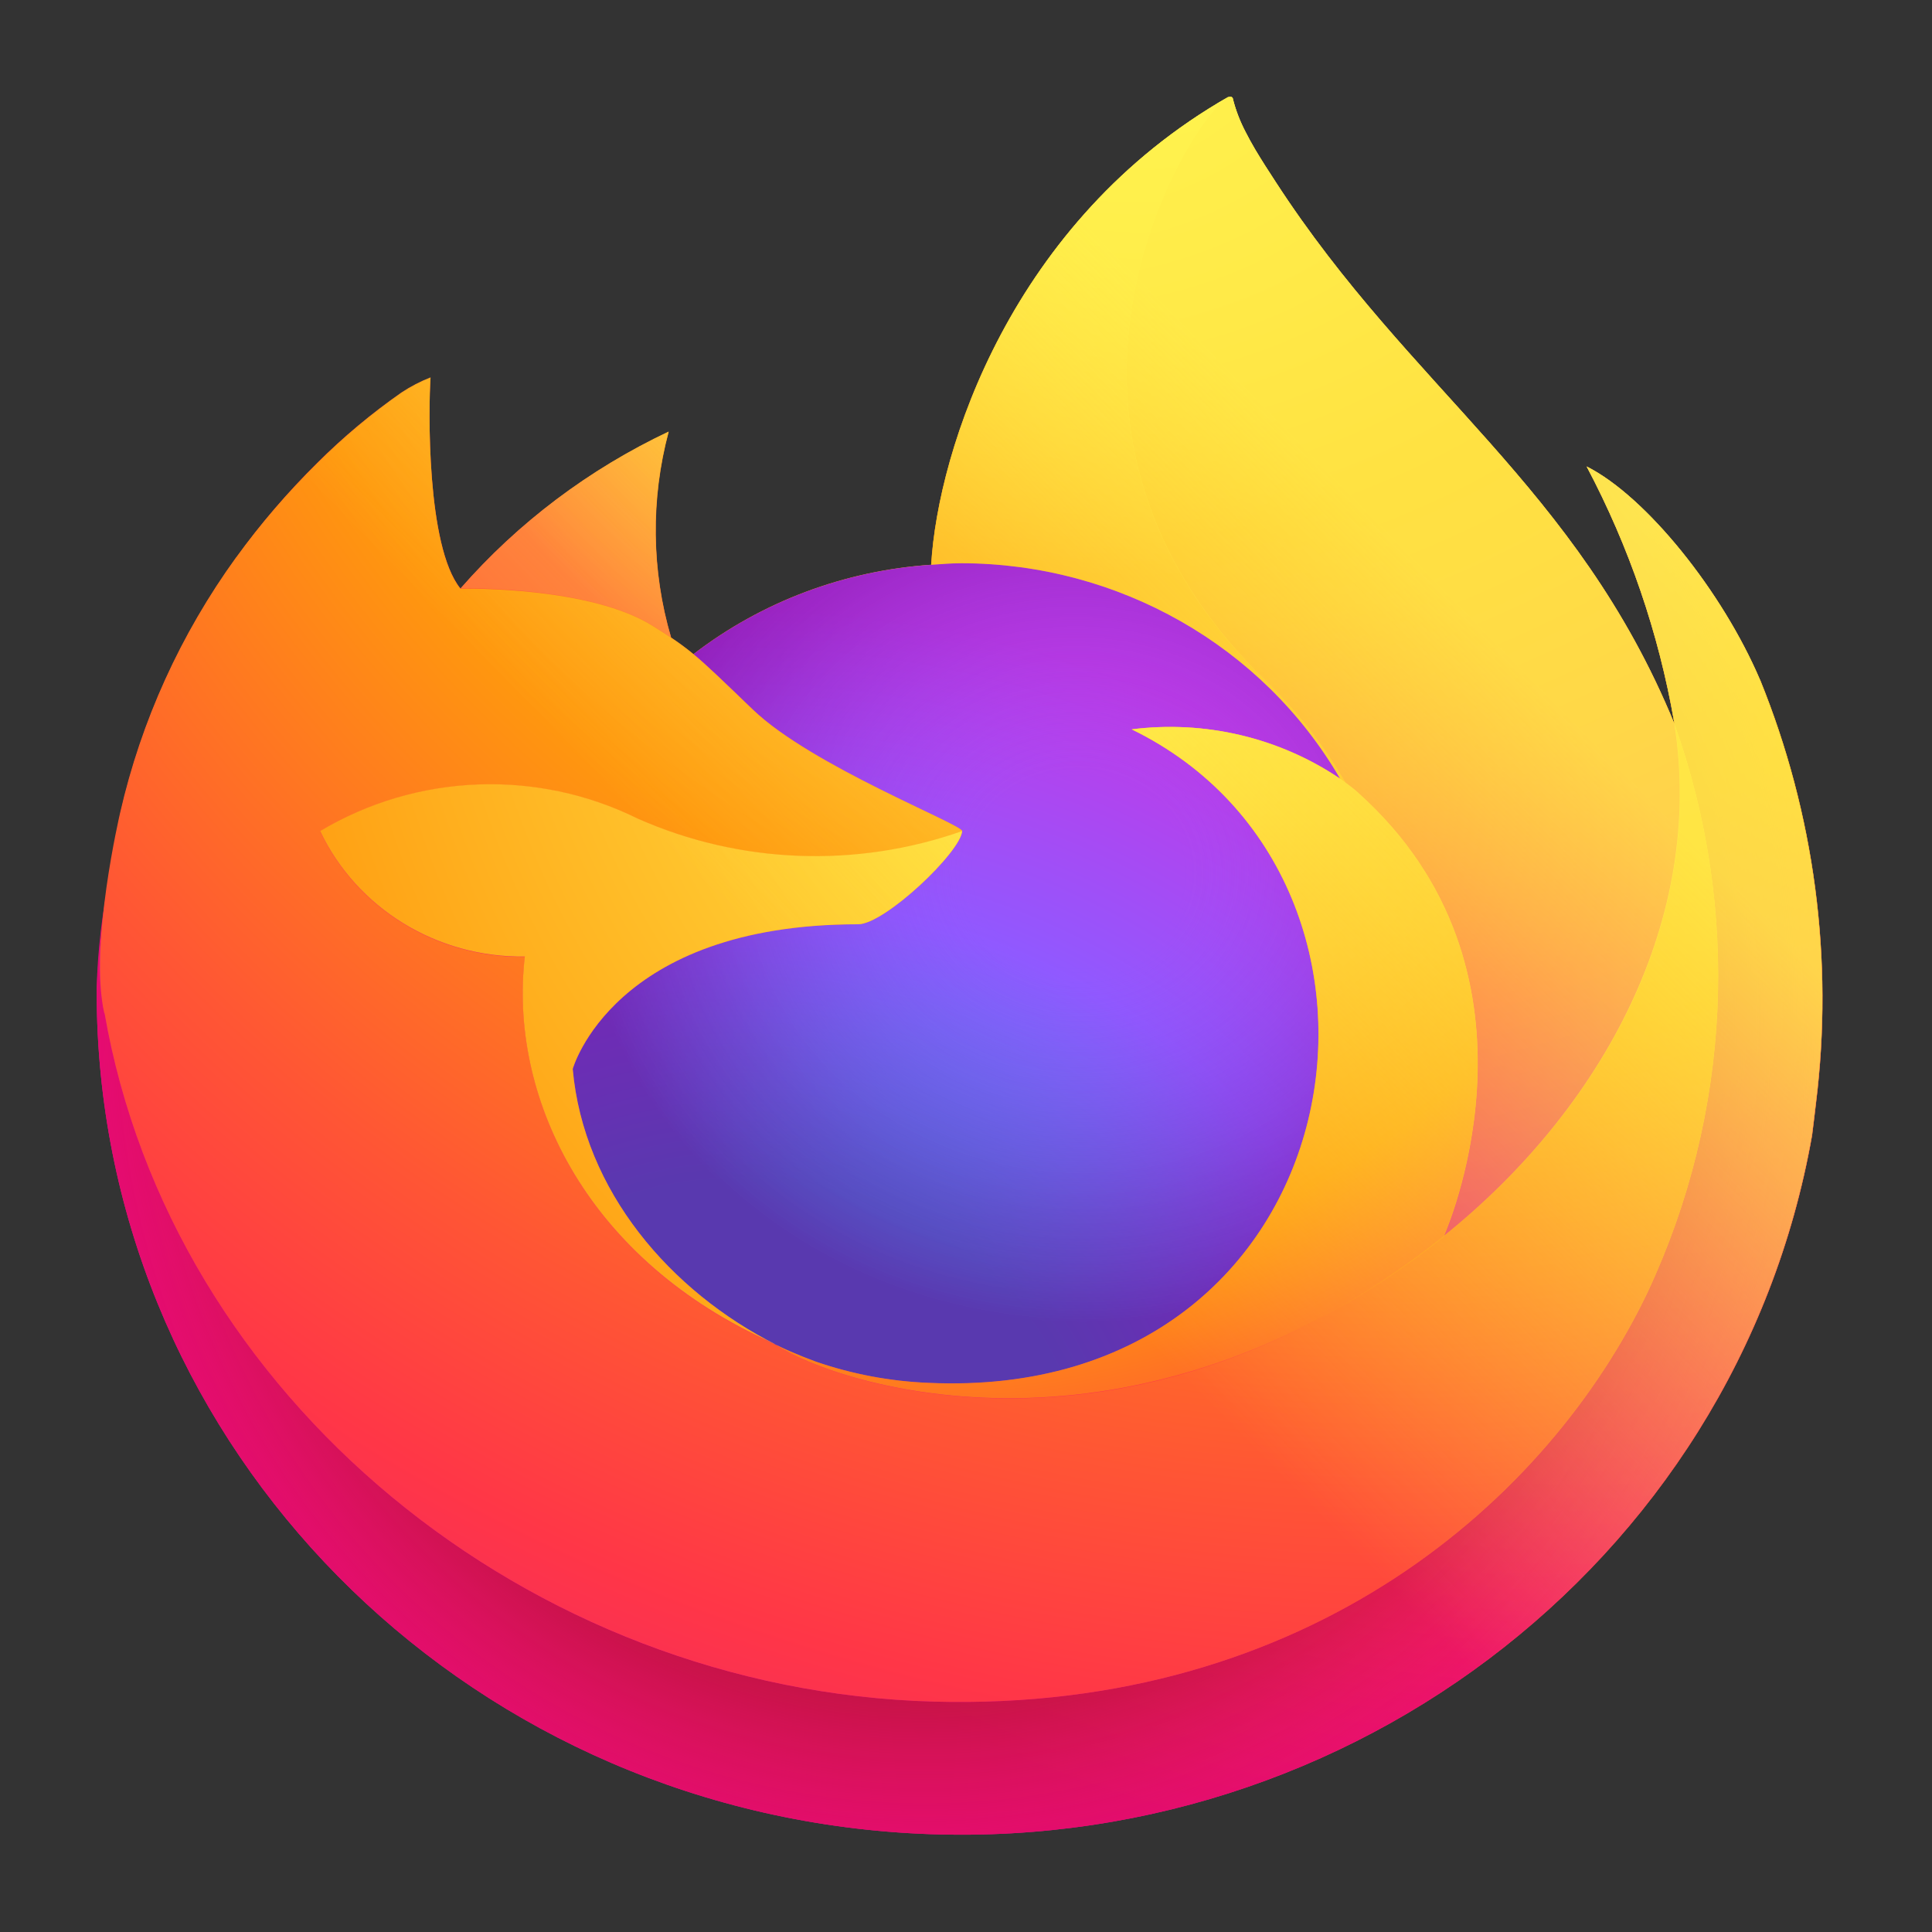
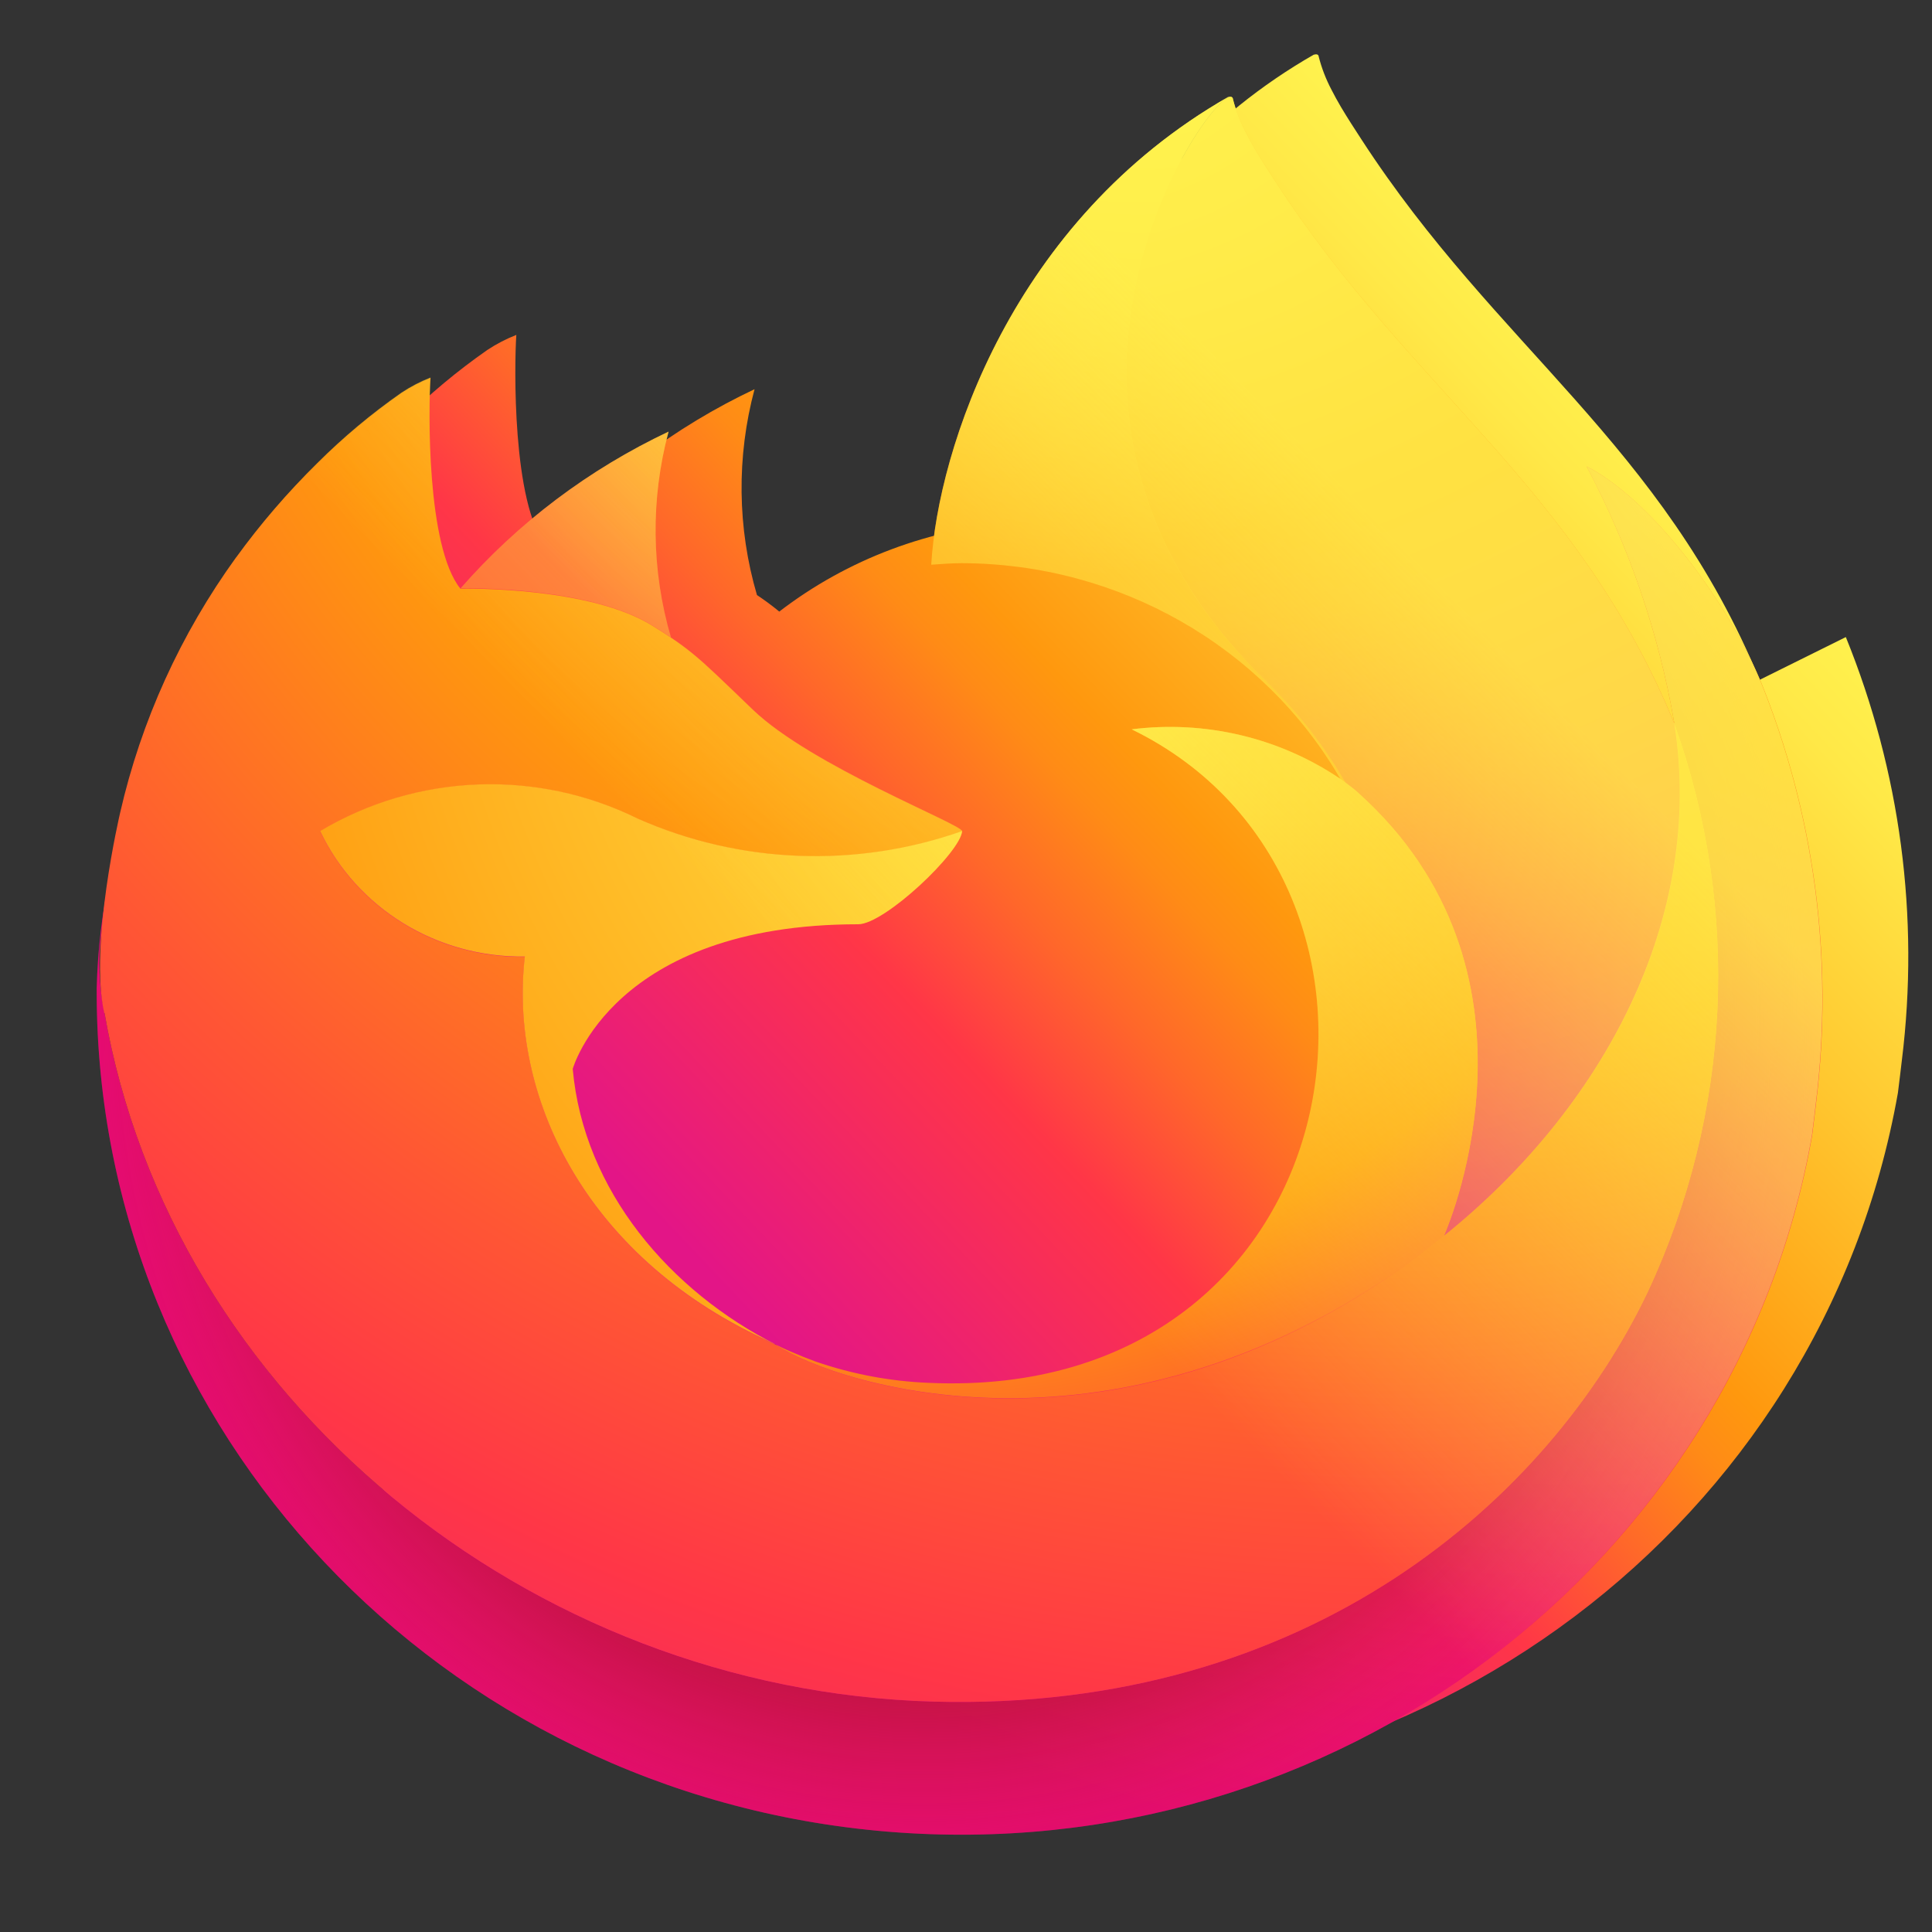
<svg xmlns="http://www.w3.org/2000/svg" height="20" viewBox="0 0 20 20" width="20">
  <rect x="0" y="0" width="20" height="20" fill="#333333" stroke="none" />
  <linearGradient id="a" x1="89.194%" x2="7.259%" y1="15.492%" y2="93.116%">
    <stop offset=".048" stop-color="#fff44f" />
    <stop offset=".111" stop-color="#ffe847" />
    <stop offset=".225" stop-color="#ffc830" />
    <stop offset=".368" stop-color="#ff980e" />
    <stop offset=".401" stop-color="#ff8b16" />
    <stop offset=".462" stop-color="#ff672a" />
    <stop offset=".534" stop-color="#ff3647" />
    <stop offset=".705" stop-color="#e31587" />
  </linearGradient>
  <radialGradient id="b" cx="85.913%" cy="-12.934%" gradientTransform="matrix(.793 0 0 1 .178 0)" r="131.638%">
    <stop offset=".129" stop-color="#ffbd4f" />
    <stop offset=".186" stop-color="#ffac31" />
    <stop offset=".247" stop-color="#ff9d17" />
    <stop offset=".283" stop-color="#ff980e" />
    <stop offset=".403" stop-color="#ff563b" />
    <stop offset=".467" stop-color="#ff3750" />
    <stop offset=".71" stop-color="#f5156c" />
    <stop offset=".782" stop-color="#eb0878" />
    <stop offset=".86" stop-color="#e50080" />
  </radialGradient>
  <radialGradient id="c" cx="47.778%" cy="39.538%" gradientTransform="matrix(.793 0 0 1 .099 0)" r="131.638%">
    <stop offset=".3" stop-color="#960e18" />
    <stop offset=".351" stop-color="#b11927" stop-opacity=".74" />
    <stop offset=".435" stop-color="#db293d" stop-opacity=".343" />
    <stop offset=".497" stop-color="#f5334b" stop-opacity=".094" />
    <stop offset=".53" stop-color="#ff3750" stop-opacity="0" />
  </radialGradient>
  <radialGradient id="d" cx="49.996%" cy="-29.998%" gradientTransform="matrix(1 0 0 .604 0 -.119)" r="314.953%">
    <stop offset=".132" stop-color="#fff44f" />
    <stop offset=".252" stop-color="#ffdc3e" />
    <stop offset=".506" stop-color="#ff9d12" />
    <stop offset=".526" stop-color="#ff980e" />
  </radialGradient>
  <radialGradient id="e" cx="19.455%" cy="110.087%" gradientTransform="matrix(1 0 0 .936 0 .071)" r="111.743%">
    <stop offset=".353" stop-color="#3a8ee6" />
    <stop offset=".472" stop-color="#5c79f0" />
    <stop offset=".669" stop-color="#9059ff" />
    <stop offset="1" stop-color="#c139e6" />
  </radialGradient>
  <radialGradient id="f" cx="58.238%" cy="36.619%" gradientTransform="matrix(.973 -.215 .229 .911 -.068 .158)" r="59.165%">
    <stop offset=".206" stop-color="#9059ff" stop-opacity="0" />
    <stop offset=".278" stop-color="#8c4ff3" stop-opacity=".064" />
    <stop offset=".747" stop-color="#7716a8" stop-opacity=".45" />
    <stop offset=".975" stop-color="#6e008b" stop-opacity=".6" />
  </radialGradient>
  <radialGradient id="g" cx="208.116%" cy="-103.936%" gradientTransform="matrix(.979 0 0 1 .045 0)" r="299.648%">
    <stop offset="0" stop-color="#ffe226" />
    <stop offset=".121" stop-color="#ffdb27" />
    <stop offset=".295" stop-color="#ffc82a" />
    <stop offset=".502" stop-color="#ffa930" />
    <stop offset=".732" stop-color="#ff7e37" />
    <stop offset=".792" stop-color="#ff7139" />
  </radialGradient>
  <radialGradient id="h" cx="79.305%" cy="-40.886%" gradientTransform="matrix(.819 0 0 1 .144 0)" r="198.761%">
    <stop offset=".113" stop-color="#fff44f" />
    <stop offset=".456" stop-color="#ff980e" />
    <stop offset=".622" stop-color="#ff5634" />
    <stop offset=".716" stop-color="#ff3647" />
    <stop offset=".904" stop-color="#e31587" />
  </radialGradient>
  <radialGradient id="i" cx="6.322%" cy="-10.342%" gradientTransform="matrix(.108 .483 -.994 .052 -.046 -.129)" r="340.122%">
    <stop offset="0" stop-color="#fff44f" />
    <stop offset=".06" stop-color="#ffe847" />
    <stop offset=".168" stop-color="#ffc830" />
    <stop offset=".304" stop-color="#ff980e" />
    <stop offset=".356" stop-color="#ff8b16" />
    <stop offset=".455" stop-color="#ff672a" />
    <stop offset=".57" stop-color="#ff3647" />
    <stop offset=".737" stop-color="#e31587" />
  </radialGradient>
  <radialGradient id="j" cx="15.372%" cy="-42.681%" gradientTransform="matrix(.957 0 0 1 .007 0)" r="244.813%">
    <stop offset=".137" stop-color="#fff44f" />
    <stop offset=".48" stop-color="#ff980e" />
    <stop offset=".592" stop-color="#ff5634" />
    <stop offset=".655" stop-color="#ff3647" />
    <stop offset=".904" stop-color="#e31587" />
  </radialGradient>
  <radialGradient id="k" cx="155.387%" cy="-44.592%" gradientTransform="matrix(.873 0 0 1 .197 0)" r="320.853%">
    <stop offset=".094" stop-color="#fff44f" />
    <stop offset=".231" stop-color="#ffe141" />
    <stop offset=".509" stop-color="#ffaf1e" />
    <stop offset=".626" stop-color="#ff980e" />
  </radialGradient>
  <linearGradient id="l" x1="88.209%" x2="18.491%" y1="15.077%" y2="83.535%">
    <stop offset=".167" stop-color="#fff44f" stop-opacity=".8" />
    <stop offset=".266" stop-color="#fff44f" stop-opacity=".634" />
    <stop offset=".489" stop-color="#fff44f" stop-opacity=".217" />
    <stop offset=".6" stop-color="#fff44f" stop-opacity="0" />
  </linearGradient>
  <g fill="none" transform="translate(1 1)">
-     <path d="m17.219 6.036c-.389-.912-1.177-1.896-1.794-2.207.44.831.746 1.724.906 2.647l.002.015c-1.011-2.458-2.726-3.449-4.127-5.607-.071-.109-.142-.218-.211-.334-.039-.066-.071-.125-.099-.18-.058-.11-.103-.226-.133-.345 0-.011-.009-.021-.02-.022-.006-.001-.011-.001-.017 0-.001 0-.003.002-.004.002-.001 0-.004.002-.006.003l.003-.006c-2.247 1.282-3.009 3.657-3.079 4.844-.897.06-1.755.382-2.461.925-.074-.061-.151-.118-.231-.171-.204-.695-.212-1.432-.025-2.131-.825.39-1.558.942-2.153 1.622h-.004c-.354-.438-.33-1.883-.309-2.184-.105.041-.205.093-.299.155-.313.218-.605.462-.874.73-.306.303-.586.63-.836.978v.001-.002c-.575.795-.983 1.693-1.2 2.642l-.012.058c-.017.077-.078.461-.088.544 0 .007-.001.013-.002.019-.078.397-.127.799-.145 1.202v.045c.004 4.527 3.559 8.298 8.185 8.682 4.626.384 8.784-2.746 9.573-7.207.015-.113.027-.224.041-.338.184-1.484-.015-2.99-.58-4.381zm-10.308 6.826c.042.02.081.041.124.059l.006.004c-.043-.02-.087-.041-.13-.063z" fill="url(#a)" />
+     <path d="m17.219 6.036l.002.015c-1.011-2.458-2.726-3.449-4.127-5.607-.071-.109-.142-.218-.211-.334-.039-.066-.071-.125-.099-.18-.058-.11-.103-.226-.133-.345 0-.011-.009-.021-.02-.022-.006-.001-.011-.001-.017 0-.001 0-.003.002-.004.002-.001 0-.004.002-.006.003l.003-.006c-2.247 1.282-3.009 3.657-3.079 4.844-.897.06-1.755.382-2.461.925-.074-.061-.151-.118-.231-.171-.204-.695-.212-1.432-.025-2.131-.825.39-1.558.942-2.153 1.622h-.004c-.354-.438-.33-1.883-.309-2.184-.105.041-.205.093-.299.155-.313.218-.605.462-.874.73-.306.303-.586.63-.836.978v.001-.002c-.575.795-.983 1.693-1.2 2.642l-.012.058c-.017.077-.078.461-.088.544 0 .007-.001.013-.002.019-.078.397-.127.799-.145 1.202v.045c.004 4.527 3.559 8.298 8.185 8.682 4.626.384 8.784-2.746 9.573-7.207.015-.113.027-.224.041-.338.184-1.484-.015-2.99-.58-4.381zm-10.308 6.826c.042.02.081.041.124.059l.006.004c-.043-.02-.087-.041-.13-.063z" fill="url(#a)" />
    <path d="m17.219 6.036c-.389-.912-1.177-1.896-1.794-2.207.44.831.746 1.724.906 2.647v.008l.002.009c.689 1.923.59 4.032-.278 5.886-1.025 2.144-3.506 4.343-7.39 4.236-4.197-.116-7.892-3.152-8.583-7.129-.126-.627 0-.945.063-1.455-.086.396-.134.799-.144 1.203v.045c.004 4.527 3.559 8.298 8.185 8.682 4.626.384 8.784-2.746 9.573-7.207.015-.113.027-.224.041-.338.184-1.484-.015-2.99-.58-4.381z" fill="url(#b)" />
    <path d="m17.219 6.036c-.389-.912-1.177-1.896-1.794-2.207.44.831.746 1.724.906 2.647v.008l.002.009c.689 1.923.59 4.032-.278 5.886-1.025 2.144-3.506 4.343-7.39 4.236-4.197-.116-7.892-3.152-8.583-7.129-.126-.627 0-.945.063-1.455-.086.396-.134.799-.144 1.203v.045c.004 4.527 3.559 8.298 8.185 8.682 4.626.384 8.784-2.746 9.573-7.207.015-.113.027-.224.041-.338.184-1.484-.015-2.99-.58-4.381z" fill="url(#c)" />
    <path d="m12.873 7.061c.019.013.037.027.056.04-.225-.388-.504-.744-.831-1.056-2.78-2.711-.729-5.878-.383-6.039l.003-.005c-2.247 1.282-3.009 3.657-3.079 4.844.104-.007.208-.016.314-.016 1.623.003 3.119.855 3.919 2.231z" fill="url(#d)" />
-     <path d="m8.96 7.603c-.015.217-.801.965-1.076.965-2.543 0-2.956 1.5-2.956 1.5.113 1.263 1.015 2.304 2.107 2.854.05.025.1.048.151.07.088.038.175.073.263.105.375.129.767.203 1.164.219 4.458.204 5.321-5.198 2.104-6.765.759-.096 1.527.086 2.157.511-.8-1.377-2.296-2.228-3.919-2.231-.106 0-.21.009-.314.016-.897.06-1.755.382-2.461.925.136.113.29.263.615.574.607.583 2.163 1.187 2.167 1.258z" fill="url(#e)" />
-     <path d="m8.96 7.603c-.015.217-.801.965-1.076.965-2.543 0-2.956 1.5-2.956 1.5.113 1.263 1.015 2.304 2.107 2.854.05.025.1.048.151.07.088.038.175.073.263.105.375.129.767.203 1.164.219 4.458.204 5.321-5.198 2.104-6.765.759-.096 1.527.086 2.157.511-.8-1.377-2.296-2.228-3.919-2.231-.106 0-.21.009-.314.016-.897.06-1.755.382-2.461.925.136.113.29.263.615.574.607.583 2.163 1.187 2.167 1.258z" fill="url(#f)" />
    <path d="m5.761 5.48c.072.045.132.084.185.119-.204-.695-.212-1.432-.025-2.131-.825.39-1.558.942-2.153 1.622.044-.001 1.341-.024 1.993.39z" fill="url(#g)" />
    <path d="m.082 9.486c.69 3.977 4.387 7.013 8.583 7.129 3.884.107 6.365-2.091 7.39-4.236.868-1.853.968-3.962.278-5.886v-.008c0-.007-.001-.01 0-.008l.002.015c.317 2.02-.736 3.977-2.384 5.3l-.005.011c-3.21 2.549-6.281 1.538-6.903 1.125-.043-.02-.087-.041-.13-.063-1.871-.872-2.644-2.534-2.479-3.96-.908.013-1.738-.496-2.119-1.299.999-.597 2.244-.645 3.288-.129 1.059.469 2.264.515 3.358.129-.003-.071-1.56-.675-2.167-1.258-.324-.312-.478-.462-.615-.574-.074-.061-.151-.118-.231-.171-.053-.035-.113-.074-.185-.119-.652-.414-1.95-.391-1.993-.39h-.004c-.354-.438-.33-1.883-.309-2.184-.105.041-.205.093-.299.155-.313.218-.605.462-.874.73-.307.302-.588.628-.84.976v.001-.002c-.575.795-.983 1.693-1.2 2.642-.004.018-.322 1.372-.165 2.075z" fill="url(#h)" />
    <path d="m12.098 6.045c.327.313.606.669.831 1.058.049.036.095.072.134.107 2.028 1.823.965 4.399.886 4.582 1.647-1.323 2.7-3.28 2.384-5.3-1.012-2.459-2.727-3.45-4.127-5.609-.071-.109-.142-.218-.211-.334-.039-.066-.071-.125-.099-.18-.058-.11-.103-.226-.133-.345 0-.011-.009-.021-.02-.022-.006-.001-.011-.001-.017 0-.001 0-.003.002-.004.002-.001 0-.004.002-.006.003-.346.16-2.397 3.327.383 6.038z" fill="url(#i)" />
    <path d="m13.062 7.208c-.039-.035-.085-.071-.134-.107-.018-.013-.036-.027-.056-.04-.629-.425-1.398-.607-2.157-.511 3.217 1.568 2.354 6.969-2.104 6.765-.397-.016-.789-.09-1.164-.219-.088-.032-.175-.067-.263-.105-.051-.022-.101-.045-.151-.07l.006.004c.622.414 3.692 1.425 6.903-1.125l.005-.011c.08-.182 1.143-2.759-.886-4.581z" fill="url(#j)" />
    <path d="m4.928 10.068s.413-1.5 2.956-1.5c.275 0 1.062-.748 1.076-.965-1.094.386-2.299.34-3.358-.129-1.045-.517-2.289-.468-3.288.129.381.803 1.211 1.312 2.119 1.299-.166 1.426.607 3.088 2.479 3.96.042.02.081.041.124.059-1.092-.55-1.994-1.591-2.107-2.854z" fill="url(#k)" />
    <path d="m17.219 6.036c-.389-.912-1.177-1.896-1.794-2.207.44.831.746 1.724.906 2.647l.002.015c-1.011-2.458-2.726-3.449-4.127-5.607-.071-.109-.142-.218-.211-.334-.039-.066-.071-.125-.099-.18-.058-.11-.103-.226-.133-.345 0-.011-.009-.021-.02-.022-.006-.001-.011-.001-.017 0-.001 0-.003.002-.004.002-.001 0-.004.002-.006.003l.003-.006c-2.247 1.282-3.009 3.657-3.079 4.844.104-.007.208-.016.314-.016 1.623.003 3.119.855 3.919 2.231-.629-.425-1.398-.607-2.157-.511 3.217 1.568 2.354 6.969-2.104 6.765-.397-.016-.789-.09-1.164-.219-.088-.032-.175-.067-.263-.105-.051-.022-.101-.045-.151-.07l.006.004c-.043-.02-.087-.041-.13-.063.042.02.081.041.124.059-1.092-.55-1.994-1.591-2.107-2.854 0 0 .413-1.5 2.956-1.5.275 0 1.062-.748 1.076-.965-.003-.071-1.56-.675-2.167-1.258-.324-.312-.478-.462-.615-.574-.074-.061-.151-.118-.231-.171-.204-.695-.212-1.432-.025-2.131-.825.39-1.558.942-2.153 1.622h-.004c-.354-.438-.33-1.883-.309-2.184-.105.041-.205.093-.299.155-.313.218-.605.462-.874.73-.306.303-.586.63-.836.978v.001-.002c-.575.795-.983 1.693-1.2 2.642l-.012.058c-.017.077-.092.466-.103.55-.069.402-.113.808-.132 1.216v.045c.004 4.527 3.559 8.298 8.185 8.682 4.626.384 8.784-2.746 9.573-7.207.015-.113.027-.224.041-.338.184-1.484-.015-2.99-.58-4.381z" fill="url(#l)" />
  </g>
</svg>